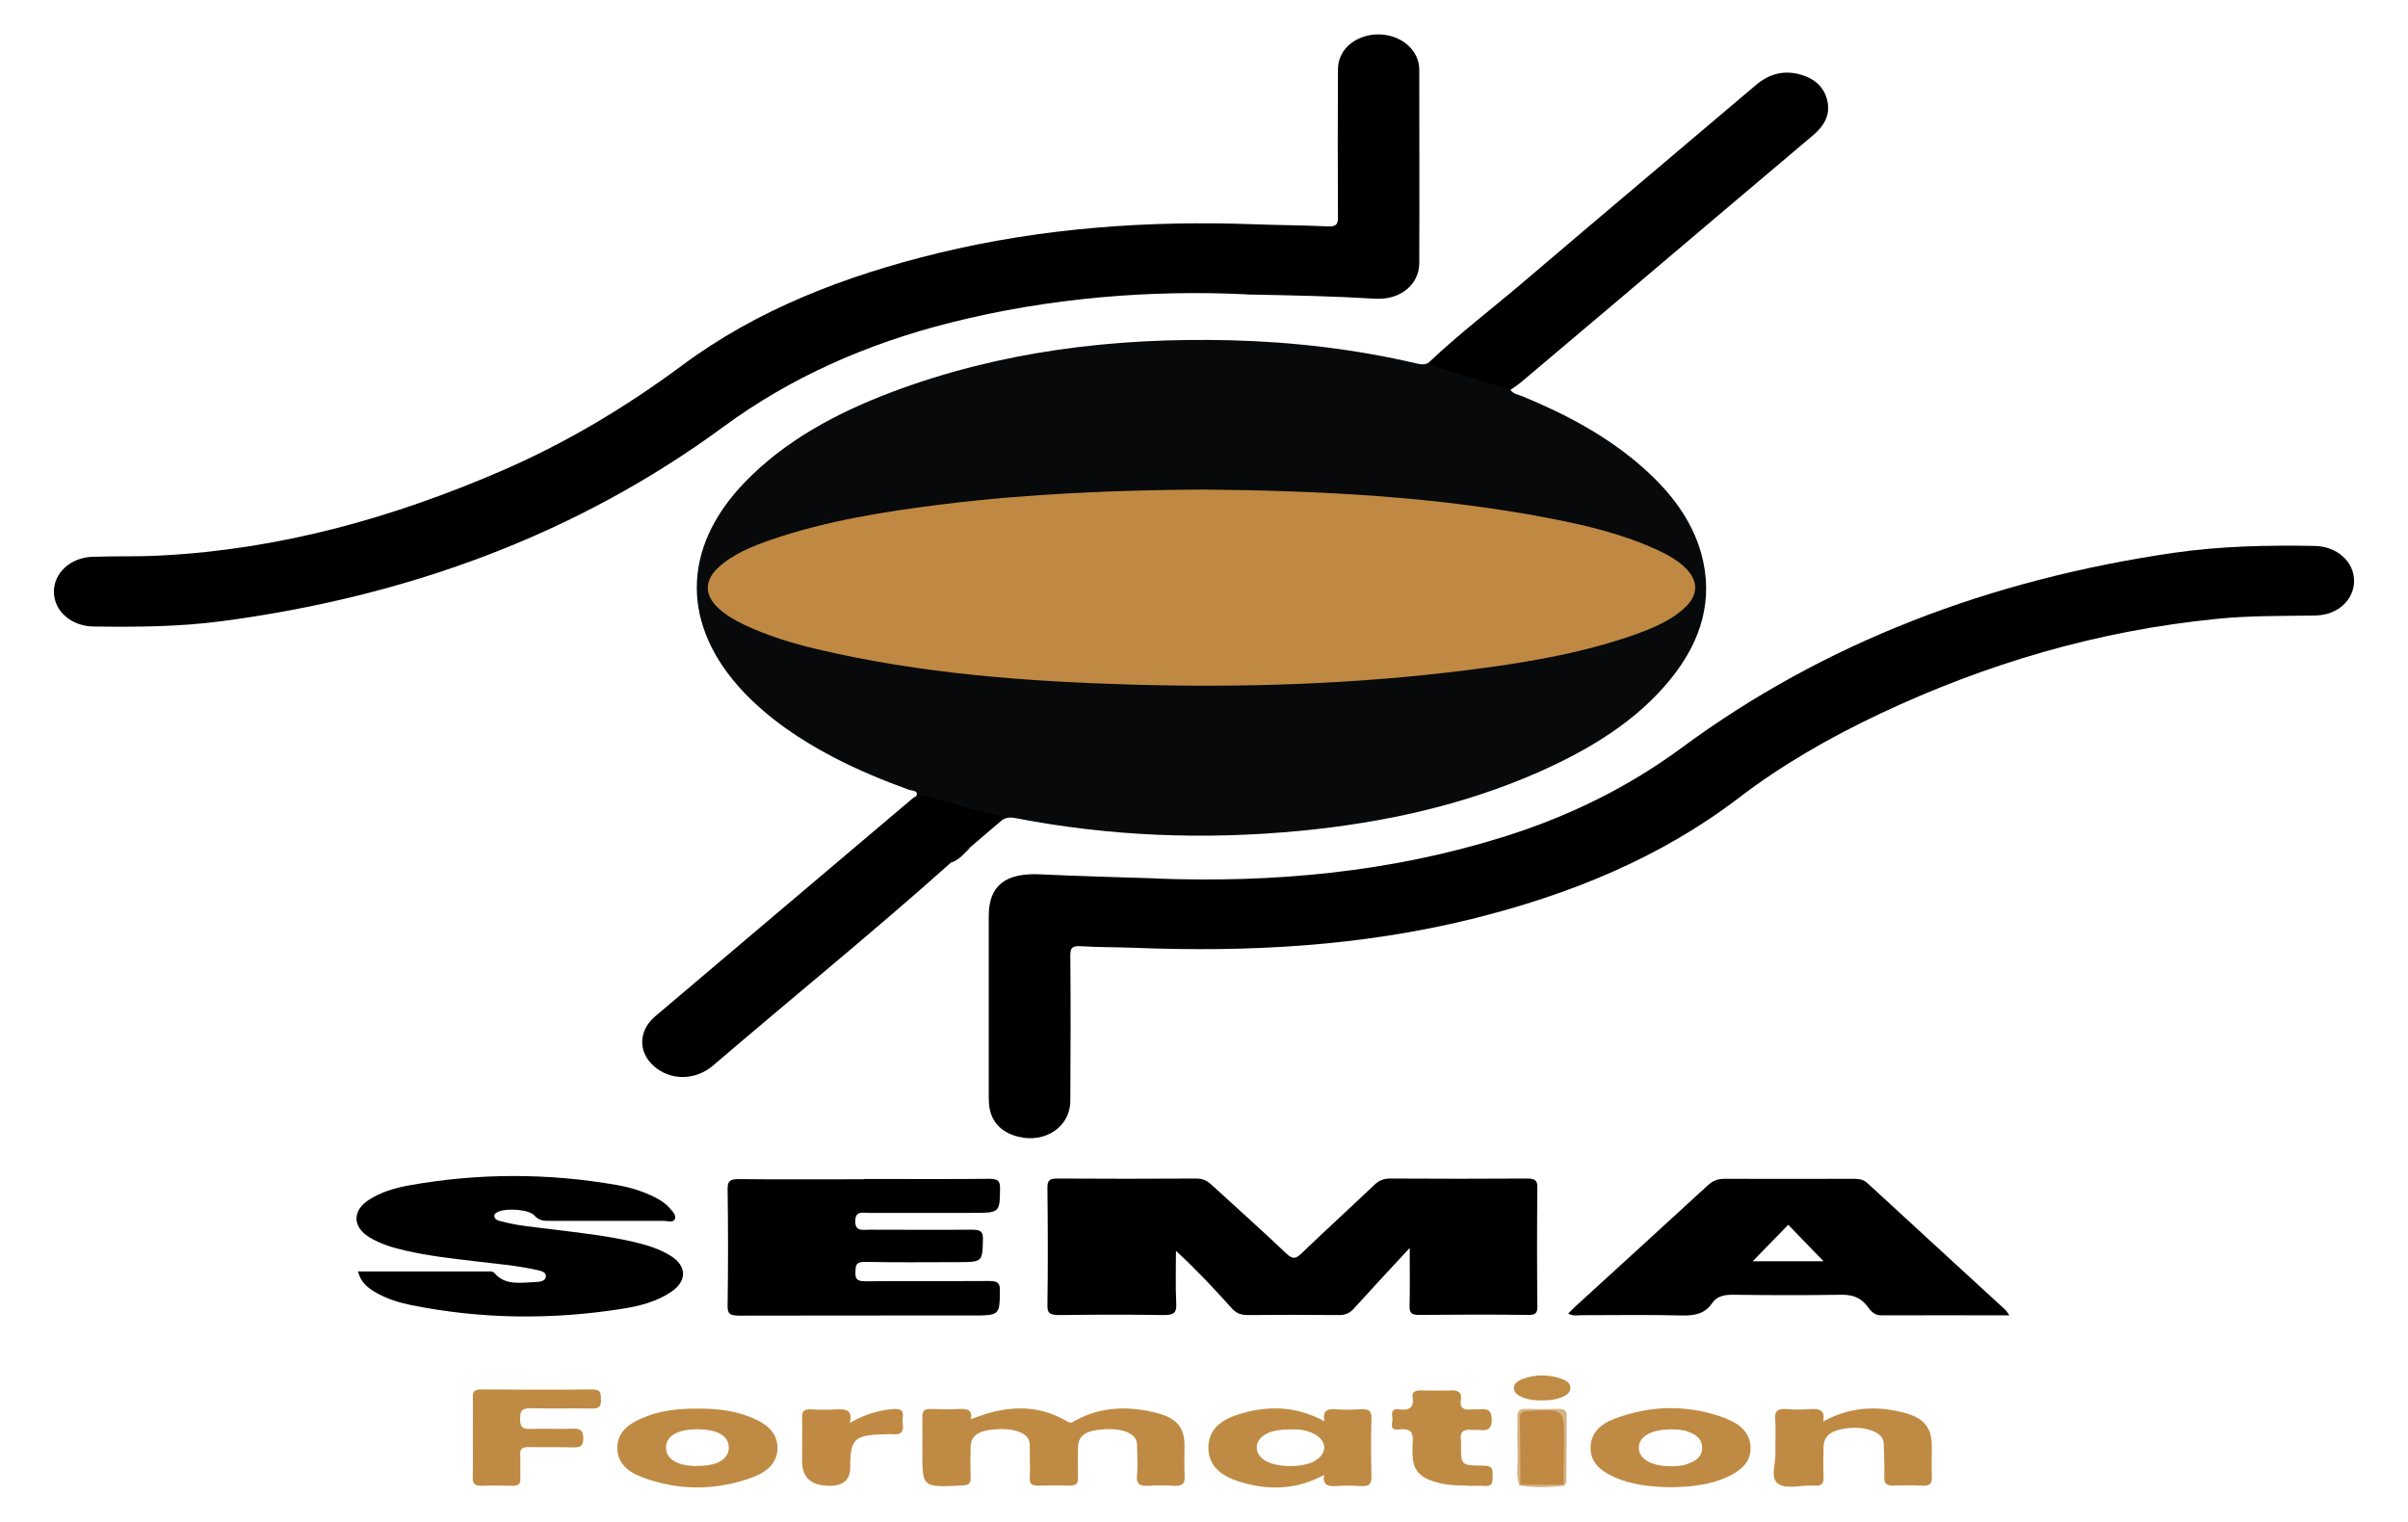
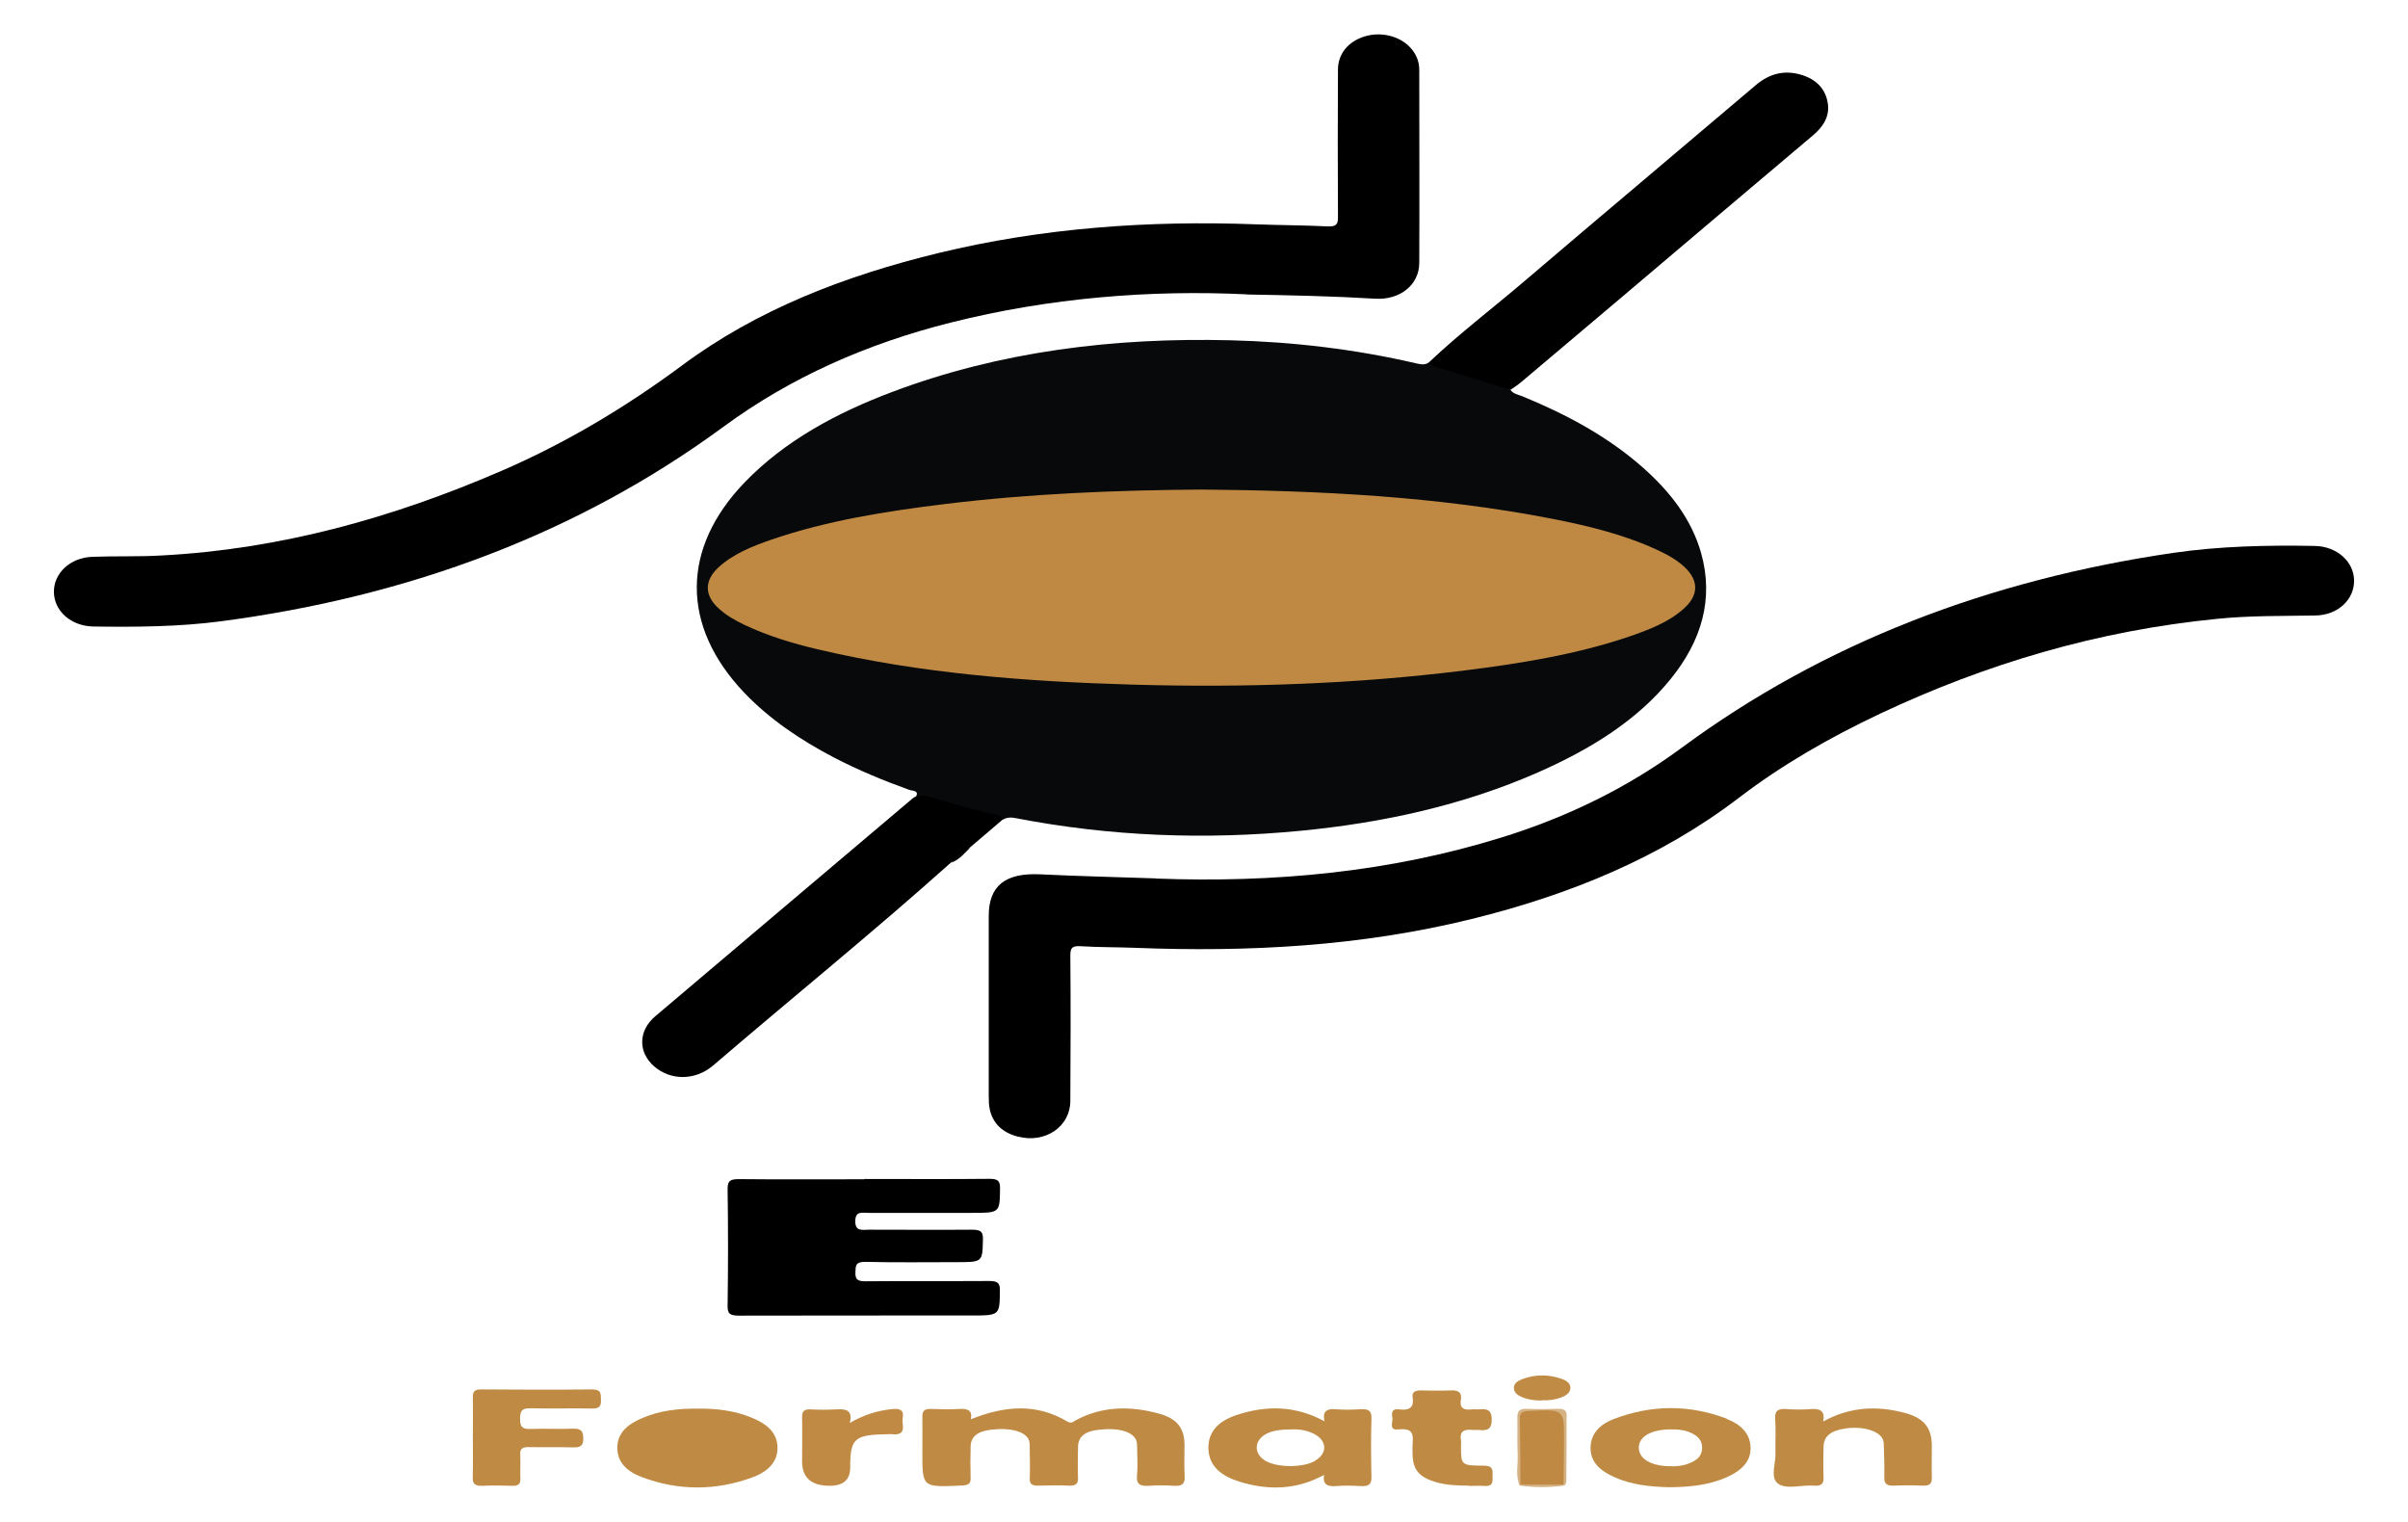
<svg xmlns="http://www.w3.org/2000/svg" id="Calque_3" data-name="Calque 3" viewBox="0 0 166.17 105">
  <defs>
    <style>
      .cls-1 {
        fill: #bf8943;
      }

      .cls-2 {
        fill: #c08a44;
      }

      .cls-3 {
        fill: #07090b;
      }

      .cls-4 {
        fill: #bf8a43;
      }

      .cls-5 {
        fill: #c08b45;
      }

      .cls-6 {
        fill: #d5b284;
      }
    </style>
  </defs>
  <path class="cls-3" d="M104.23,26.9c.19,.28,.54,.33,.84,.45,3.07,1.26,5.92,2.8,8.31,4.92,1.9,1.68,3.36,3.59,4.01,5.89,.89,3.17,.03,6.06-2.1,8.69-2.33,2.88-5.55,4.85-9.12,6.43-5.18,2.28-10.72,3.5-16.47,4.05-6.57,.63-13.1,.38-19.57-.87-.34-.07-.65-.08-.94,.11-2.01-.51-3.98-1.11-5.99-1.59,.26-.45-.25-.4-.46-.48-1.8-.65-3.54-1.37-5.21-2.24-2.33-1.22-4.44-2.65-6.18-4.47-4.37-4.6-4.36-9.96,.06-14.53,2.75-2.84,6.29-4.76,10.17-6.22,7.44-2.8,15.28-3.76,23.34-3.56,4.35,.11,8.64,.62,12.84,1.6,.32,.07,.6,.12,.86-.09,1.57,.52,3.2,.89,4.74,1.49,.3,.12,.64,.2,.87,.42Z" />
  <path d="M79.76,60.62c8.16,.31,16.16-.44,23.88-2.84,4.58-1.42,8.72-3.46,12.43-6.2,9.81-7.23,21.2-11.57,33.89-13.43,3.23-.47,6.51-.54,9.78-.48,1.53,.03,2.7,1.08,2.71,2.4,0,1.32-1.13,2.38-2.69,2.4-2.25,.04-4.51,0-6.76,.23-8.26,.81-15.96,3.11-23.23,6.53-3.5,1.65-6.81,3.55-9.79,5.83-5.37,4.1-11.63,6.68-18.46,8.36-7.6,1.87-15.36,2.29-23.2,1.98-1.24-.05-2.48-.03-3.72-.11-.62-.04-.74,.12-.74,.63,.03,3.35,.02,6.7,0,10.04,0,1.78-1.73,2.95-3.61,2.47-1.06-.27-1.72-.9-1.94-1.84-.07-.31-.08-.63-.08-.94,0-4.15,0-8.3,0-12.45,0-2.1,1.16-2.99,3.58-2.87,2.65,.13,5.29,.19,7.94,.28Z" />
  <path d="M86.04,20.31c-6.63-.32-13.61,.23-20.44,1.95-5.8,1.46-11.04,3.78-15.68,7.19-10.02,7.36-21.68,11.71-34.68,13.42-2.9,.38-5.84,.4-8.78,.36-1.55-.02-2.72-1.06-2.74-2.37-.02-1.31,1.13-2.39,2.66-2.44,1.58-.06,3.16,0,4.73-.09,8.29-.43,16.01-2.62,23.38-5.79,4.56-1.96,8.71-4.46,12.57-7.32,5.16-3.84,11.2-6.18,17.7-7.76,7.18-1.74,14.51-2.26,21.93-1.98,1.63,.06,3.27,.06,4.9,.14,.62,.03,.74-.13,.74-.63-.02-3.4-.02-6.79,0-10.19,0-1.09,.72-1.95,1.85-2.29,1.12-.34,2.39-.03,3.13,.76,.42,.45,.63,.97,.63,1.55,0,4.44,.02,8.88,0,13.32,0,1.52-1.34,2.58-3.06,2.47-2.78-.17-5.57-.23-8.83-.29Z" />
-   <path d="M97.29,86.1c-1.4,1.51-2.65,2.85-3.87,4.2-.29,.32-.59,.45-1.06,.44-2.09-.02-4.17-.02-6.26,0-.51,0-.82-.15-1.12-.49-1.2-1.34-2.43-2.65-3.83-3.94,0,1.22-.04,2.44,.02,3.65,.03,.59-.14,.79-.87,.78-2.39-.04-4.79-.03-7.19,0-.59,0-.84-.08-.83-.66,.04-2.72,.03-5.43,0-8.15,0-.48,.15-.61,.71-.61,3.18,.02,6.37,.02,9.55,0,.44,0,.73,.13,1.02,.39,1.73,1.59,3.5,3.16,5.2,4.78,.46,.43,.67,.37,1.08-.03,1.65-1.59,3.36-3.14,5.02-4.72,.31-.29,.62-.42,1.08-.42,3.13,.02,6.26,.02,9.38,0,.55,0,.78,.07,.77,.61-.03,2.74-.03,5.48,0,8.22,0,.43-.09,.59-.64,.58-2.51-.03-5.02-.02-7.52,0-.52,0-.67-.14-.66-.58,.03-1.28,.01-2.57,.01-4.07Z" />
  <path d="M104.23,26.9c-1.78-.55-3.56-1.09-5.34-1.65-.11-.04-.18-.17-.27-.26,2.08-1.97,4.41-3.74,6.6-5.61,5.3-4.52,10.65-9.01,15.96-13.52,.89-.75,1.9-1.05,3.08-.71,1.09,.31,1.72,1,1.87,1.97,.14,.88-.28,1.59-1.01,2.21-4.45,3.75-8.88,7.51-13.32,11.27-2.27,1.92-4.54,3.84-6.82,5.76-.24,.2-.5,.37-.76,.55Z" />
-   <path d="M24.72,87.73c3.03,0,5.98,0,8.94,0,.16,0,.34-.02,.46,.11,.75,.89,1.84,.66,2.86,.62,.28-.01,.69-.06,.69-.41,0-.29-.35-.36-.62-.42-1.42-.32-2.88-.43-4.34-.61-1.59-.19-3.18-.37-4.74-.73-.87-.2-1.73-.46-2.47-.91-1.19-.72-1.2-1.85-.03-2.6,.81-.52,1.75-.8,2.71-.98,4.84-.87,9.68-.87,14.52-.01,.77,.14,1.52,.37,2.22,.69,.5,.23,.97,.5,1.31,.9,.2,.23,.48,.5,.32,.78-.12,.21-.51,.08-.78,.08-2.59,0-5.19,0-7.78,0-.42,0-.78,.01-1.1-.36-.37-.43-1.9-.53-2.48-.28-.15,.07-.31,.14-.3,.31,.02,.24,.25,.31,.47,.36,1.13,.31,2.32,.4,3.49,.55,1.89,.24,3.8,.44,5.65,.87,.9,.21,1.78,.48,2.54,.95,1.14,.7,1.17,1.74,.07,2.49-.98,.67-2.15,.98-3.34,1.17-4.91,.78-9.81,.73-14.68-.26-.82-.17-1.62-.43-2.33-.83-.6-.34-1.11-.74-1.28-1.51Z" />
  <path d="M59.64,81.35c2.88,0,5.75,.02,8.63-.01,.61,0,.74,.15,.74,.65-.02,1.7,0,1.7-1.96,1.7-2.37,0-4.74,0-7.1,0-.45,0-.92-.15-.93,.56-.01,.75,.5,.6,.97,.6,2.34,0,4.68,.02,7.02,0,.59,0,.84,.07,.82,.66-.04,1.58,0,1.58-1.85,1.58-2.09,0-4.17,.03-6.26-.02-.7-.01-.67,.28-.69,.71-.01,.44,.08,.63,.67,.63,2.85-.03,5.69,0,8.54-.02,.58,0,.77,.12,.76,.64-.02,1.74,.01,1.74-2.01,1.74-5.33,0-10.66,0-15.98,.01-.62,0-.81-.12-.8-.67,.04-2.69,.04-5.38,0-8.08,0-.57,.19-.67,.8-.67,2.87,.03,5.75,.01,8.63,.01Z" />
  <path d="M63.19,54.98c.27-.04,.51-.13,.81-.04,1.56,.45,3.11,.94,4.72,1.26,.21,.04,.43,.13,.46,.36-.75,.64-1.5,1.28-2.25,1.92-.45,.33-.82,.73-1.3,1.03-5.34,4.78-10.96,9.33-16.42,14.01-1.23,1.05-2.93,1.05-4.07,.06-1.11-.97-1.11-2.44,.07-3.45,5.92-5.02,11.85-10.03,17.78-15.05,.06-.05,.13-.08,.2-.13Z" />
  <path class="cls-4" d="M67,97.93c2.34-.94,4.53-1.11,6.66,.16,.28,.17,.4,0,.58-.09,1.83-.99,3.79-1,5.77-.45,1.24,.35,1.72,1.01,1.73,2.15,0,.73-.03,1.46,.01,2.18,.03,.53-.2,.68-.78,.64-.56-.04-1.13-.04-1.69,0-.61,.04-.87-.11-.82-.68,.06-.63,.02-1.26,.01-1.89,0-.17,0-.35-.04-.51-.22-.66-1.23-.95-2.66-.78-.92,.11-1.37,.48-1.38,1.2-.01,.7-.03,1.41,0,2.11,.02,.41-.16,.56-.63,.54-.7-.03-1.41-.02-2.11,0-.43,.01-.61-.12-.59-.5,.03-.68,0-1.36,0-2.04,0-.19,.01-.4-.05-.58-.22-.61-1.26-.9-2.61-.74-.95,.11-1.41,.48-1.42,1.17-.02,.73-.02,1.46,0,2.18,.01,.38-.16,.48-.59,.5-2.74,.13-2.74,.14-2.74-2.22,0-.85,.01-1.7,0-2.55,0-.37,.14-.53,.59-.51,.65,.02,1.3,.04,1.94,0,.61-.04,.93,.1,.82,.69Z" />
  <path class="cls-4" d="M125.82,98.08c1.86-1.02,3.7-1.09,5.58-.6,1.37,.35,1.9,1.04,1.91,2.26,0,.73-.02,1.46,0,2.18,.02,.43-.12,.62-.66,.59-.65-.03-1.3-.03-1.94,0-.51,.02-.7-.13-.68-.58,.02-.7-.01-1.41-.03-2.11,0-.17,0-.35-.07-.5-.23-.58-1.36-.92-2.53-.76-1.04,.14-1.54,.52-1.56,1.25-.02,.7-.03,1.41,0,2.11,.02,.43-.13,.64-.66,.59-.86-.07-1.95,.31-2.52-.17-.5-.42-.12-1.34-.14-2.04-.02-.8,.04-1.6-.02-2.4-.04-.57,.21-.72,.82-.67,.53,.04,1.07,.04,1.6,0,.65-.05,1.05,.09,.89,.85Z" />
  <path class="cls-4" d="M32.63,99.18c0-.92,.02-1.84,0-2.76-.01-.4,.12-.56,.61-.55,2.53,.02,5.07,.03,7.6,0,.68,0,.61,.31,.63,.69,.01,.38-.02,.64-.61,.63-1.41-.03-2.82,.02-4.22-.02-.72-.02-.74,.28-.75,.75,0,.48,.11,.71,.74,.68,.95-.04,1.92,.02,2.87-.02,.62-.03,.75,.19,.75,.68,0,.48-.17,.63-.72,.61-1.01-.03-2.03,0-3.04-.02-.43,0-.61,.11-.59,.49,.03,.56-.01,1.11,.01,1.67,.02,.37-.12,.53-.58,.51-.67-.02-1.35-.03-2.03,0-.51,.02-.69-.12-.68-.57,.03-.92,.01-1.84,.01-2.76Z" />
  <path class="cls-4" d="M101.36,102.51c-.79,0-1.58-.03-2.33-.26-1.08-.32-1.52-.84-1.55-1.84,0-.27-.02-.53,0-.8,.05-.61,.04-1.09-.97-.98-.68,.08-.4-.46-.42-.74-.03-.28-.15-.72,.46-.64,.83,.1,1.03-.23,.93-.85-.05-.35,.18-.46,.56-.46,.68,.01,1.35,.03,2.03,0,.61-.04,.83,.18,.74,.67-.09,.52,.17,.71,.75,.64,.17-.02,.34,.01,.51,0,.65-.08,.87,.12,.87,.71,0,.59-.23,.79-.87,.71-.14-.02-.28,.01-.42,0-.66-.09-.94,.14-.83,.71,.02,.12,0,.24,0,.36,0,1.35,0,1.39,1.55,1.39,.66,0,.64,.3,.63,.69-.01,.36,.09,.77-.6,.71-.33-.03-.67,0-1.01,0Z" />
  <path class="cls-2" d="M58.63,98.19c1.01-.58,1.93-.86,2.92-.96,.51-.05,.83,.03,.75,.56-.03,.17-.02,.34,0,.51,.07,.49-.13,.74-.74,.66-.08-.01-.17,0-.25,0-2.36,.03-2.64,.27-2.64,2.31q0,1.25-1.41,1.25-1.91,0-1.91-1.68c0-1.02,.02-2.04,0-3.06-.01-.42,.16-.56,.63-.53,.56,.03,1.13,.03,1.69,0,.67-.04,1.21,.01,.97,.95Z" />
  <path class="cls-5" d="M106.44,96.63c-.48,.02-.95-.04-1.39-.22-.32-.13-.58-.32-.58-.65,0-.3,.26-.47,.55-.59,.92-.35,1.85-.35,2.77-.02,.32,.12,.6,.31,.58,.64-.02,.32-.3,.51-.62,.63-.42,.16-.86,.22-1.31,.2Z" />
  <path class="cls-6" d="M104.86,102.5c-.29-.7-.1-1.43-.13-2.14-.04-.85,0-1.69-.02-2.54-.01-.41,.1-.63,.65-.61,.73,.03,1.46,.02,2.19,0,.38,0,.56,.1,.56,.46-.01,1.52,0,3.05-.02,4.57,0,.09-.08,.17-.12,.26-.04-.03-.08-.05-.12-.08-.25-.38-.17-.8-.17-1.2-.01-.96-.01-1.93,0-2.9,0-.52-.25-.72-.85-.73-1.68-.05-1.66-.06-1.68,1.4-.02,1.11,.11,2.22-.09,3.32-.04,.08-.11,.15-.19,.2Z" />
  <path class="cls-6" d="M107.97,102.5c-1.04,.15-2.08,.15-3.11,0,.02-.02,.04-.04,.06-.06,1-.31,1.99-.31,2.99,0,.02,.02,.04,.04,.07,.06Z" />
  <path class="cls-3" d="M65.64,59.53c.36-.41,.71-.83,1.3-1.03-.39,.38-.73,.82-1.3,1.03Z" />
  <path class="cls-1" d="M82.98,33.78c8.1,.07,16.17,.47,24.1,2.01,2.51,.49,4.97,1.09,7.25,2.14,.7,.32,1.37,.69,1.91,1.19,1.01,.95,.99,1.97-.07,2.9-1.05,.93-2.4,1.44-3.76,1.91-3.64,1.23-7.47,1.85-11.32,2.33-7.61,.95-15.27,1.2-22.94,.98-7.33-.21-14.63-.76-21.74-2.44-1.74-.41-3.44-.93-5.03-1.68-.67-.32-1.3-.68-1.82-1.17-.96-.89-.95-1.9,.01-2.79,1.01-.93,2.32-1.46,3.65-1.92,3.85-1.32,7.9-1.96,11.98-2.46,5.9-.72,11.84-.96,17.79-1Z" />
-   <path d="M138.46,90.45c-3.2-2.94-6.4-5.87-9.59-8.81-.29-.27-.6-.3-.98-.3-2.96,0-5.92,.01-8.87,0-.49,0-.82,.13-1.16,.44-3.04,2.8-6.1,5.58-9.15,8.37-.16,.15-.32,.31-.49,.48,.32,.2,.61,.12,.87,.12,2.34,0,4.68-.04,7.01,.02,.91,.02,1.58-.16,2.04-.84,.34-.5,.84-.6,1.49-.59,2.45,.03,4.9,.04,7.35,0,.82-.02,1.38,.17,1.84,.74,.24,.3,.44,.68,1.01,.68,2.9-.01,5.8,0,8.83,0-.12-.18-.15-.24-.2-.29Zm-17.51-3.42c.85-.87,1.63-1.68,2.45-2.52,.82,.84,1.59,1.64,2.44,2.52h-4.89Z" />
  <path class="cls-4" d="M94.64,97.83c.01-.51-.23-.62-.75-.59-.56,.03-1.13,.05-1.69,0-.66-.06-.95,.14-.8,.83-2.03-1.1-4.03-1.1-6.04-.44-1.39,.45-2.01,1.26-1.97,2.36,.05,1.19,.9,1.85,2.09,2.23,2,.63,3.97,.6,5.89-.45-.11,.65,.22,.82,.85,.77,.56-.05,1.13-.03,1.69,0,.54,.03,.74-.12,.73-.61-.03-1.36-.04-2.72,0-4.08Zm-3.89,2.97c-.82,.48-2.57,.48-3.4,.01-.87-.49-.83-1.46,.09-1.9,.41-.2,.91-.28,1.74-.28,.47-.02,1.02,.06,1.52,.32,.89,.47,.91,1.34,.05,1.84Z" />
-   <path class="cls-4" d="M51.85,97.81c-1.17-.48-2.42-.63-3.7-.61-1.34-.02-2.65,.13-3.86,.66-.95,.41-1.67,.98-1.69,2-.02,1.05,.69,1.69,1.69,2.06,2.52,.95,5.1,.95,7.63,.02,1.03-.38,1.78-1.04,1.73-2.12-.04-1.04-.82-1.61-1.8-2.01Zm-3.78,3.35c-1.31-.01-2.1-.48-2.11-1.25-.02-.81,.77-1.28,2.14-1.29,1.38,0,2.18,.44,2.19,1.24,.02,.83-.81,1.31-2.22,1.29Z" />
+   <path class="cls-4" d="M51.85,97.81c-1.17-.48-2.42-.63-3.7-.61-1.34-.02-2.65,.13-3.86,.66-.95,.41-1.67,.98-1.69,2-.02,1.05,.69,1.69,1.69,2.06,2.52,.95,5.1,.95,7.63,.02,1.03-.38,1.78-1.04,1.73-2.12-.04-1.04-.82-1.61-1.8-2.01Zm-3.78,3.35Z" />
  <path class="cls-4" d="M119.18,97.9c-2.58-.99-5.2-.98-7.78,0-.94,.35-1.61,.97-1.64,1.95-.03,1.02,.65,1.62,1.59,2.05,1.2,.55,2.51,.69,3.84,.72,1.39-.01,2.76-.14,4.01-.71,.94-.43,1.64-1.04,1.6-2.05-.03-.97-.7-1.59-1.64-1.95Zm-2.7,3.11c-.4,.14-.82,.18-1.24,.16-1.33-.01-2.18-.53-2.15-1.32,.03-.74,.87-1.21,2.17-1.22,.42,0,.84,.01,1.24,.16,.6,.22,.98,.55,.96,1.15-.02,.57-.42,.87-.98,1.06Z" />
  <path class="cls-1" d="M107.91,102.44c-1,0-1.99,0-2.99,0,0-1.53-.01-3.05-.04-4.58,0-.39,.18-.48,.6-.5,2.45-.12,2.46-.13,2.45,1.96,0,1.04-.02,2.08-.03,3.12Z" />
</svg>